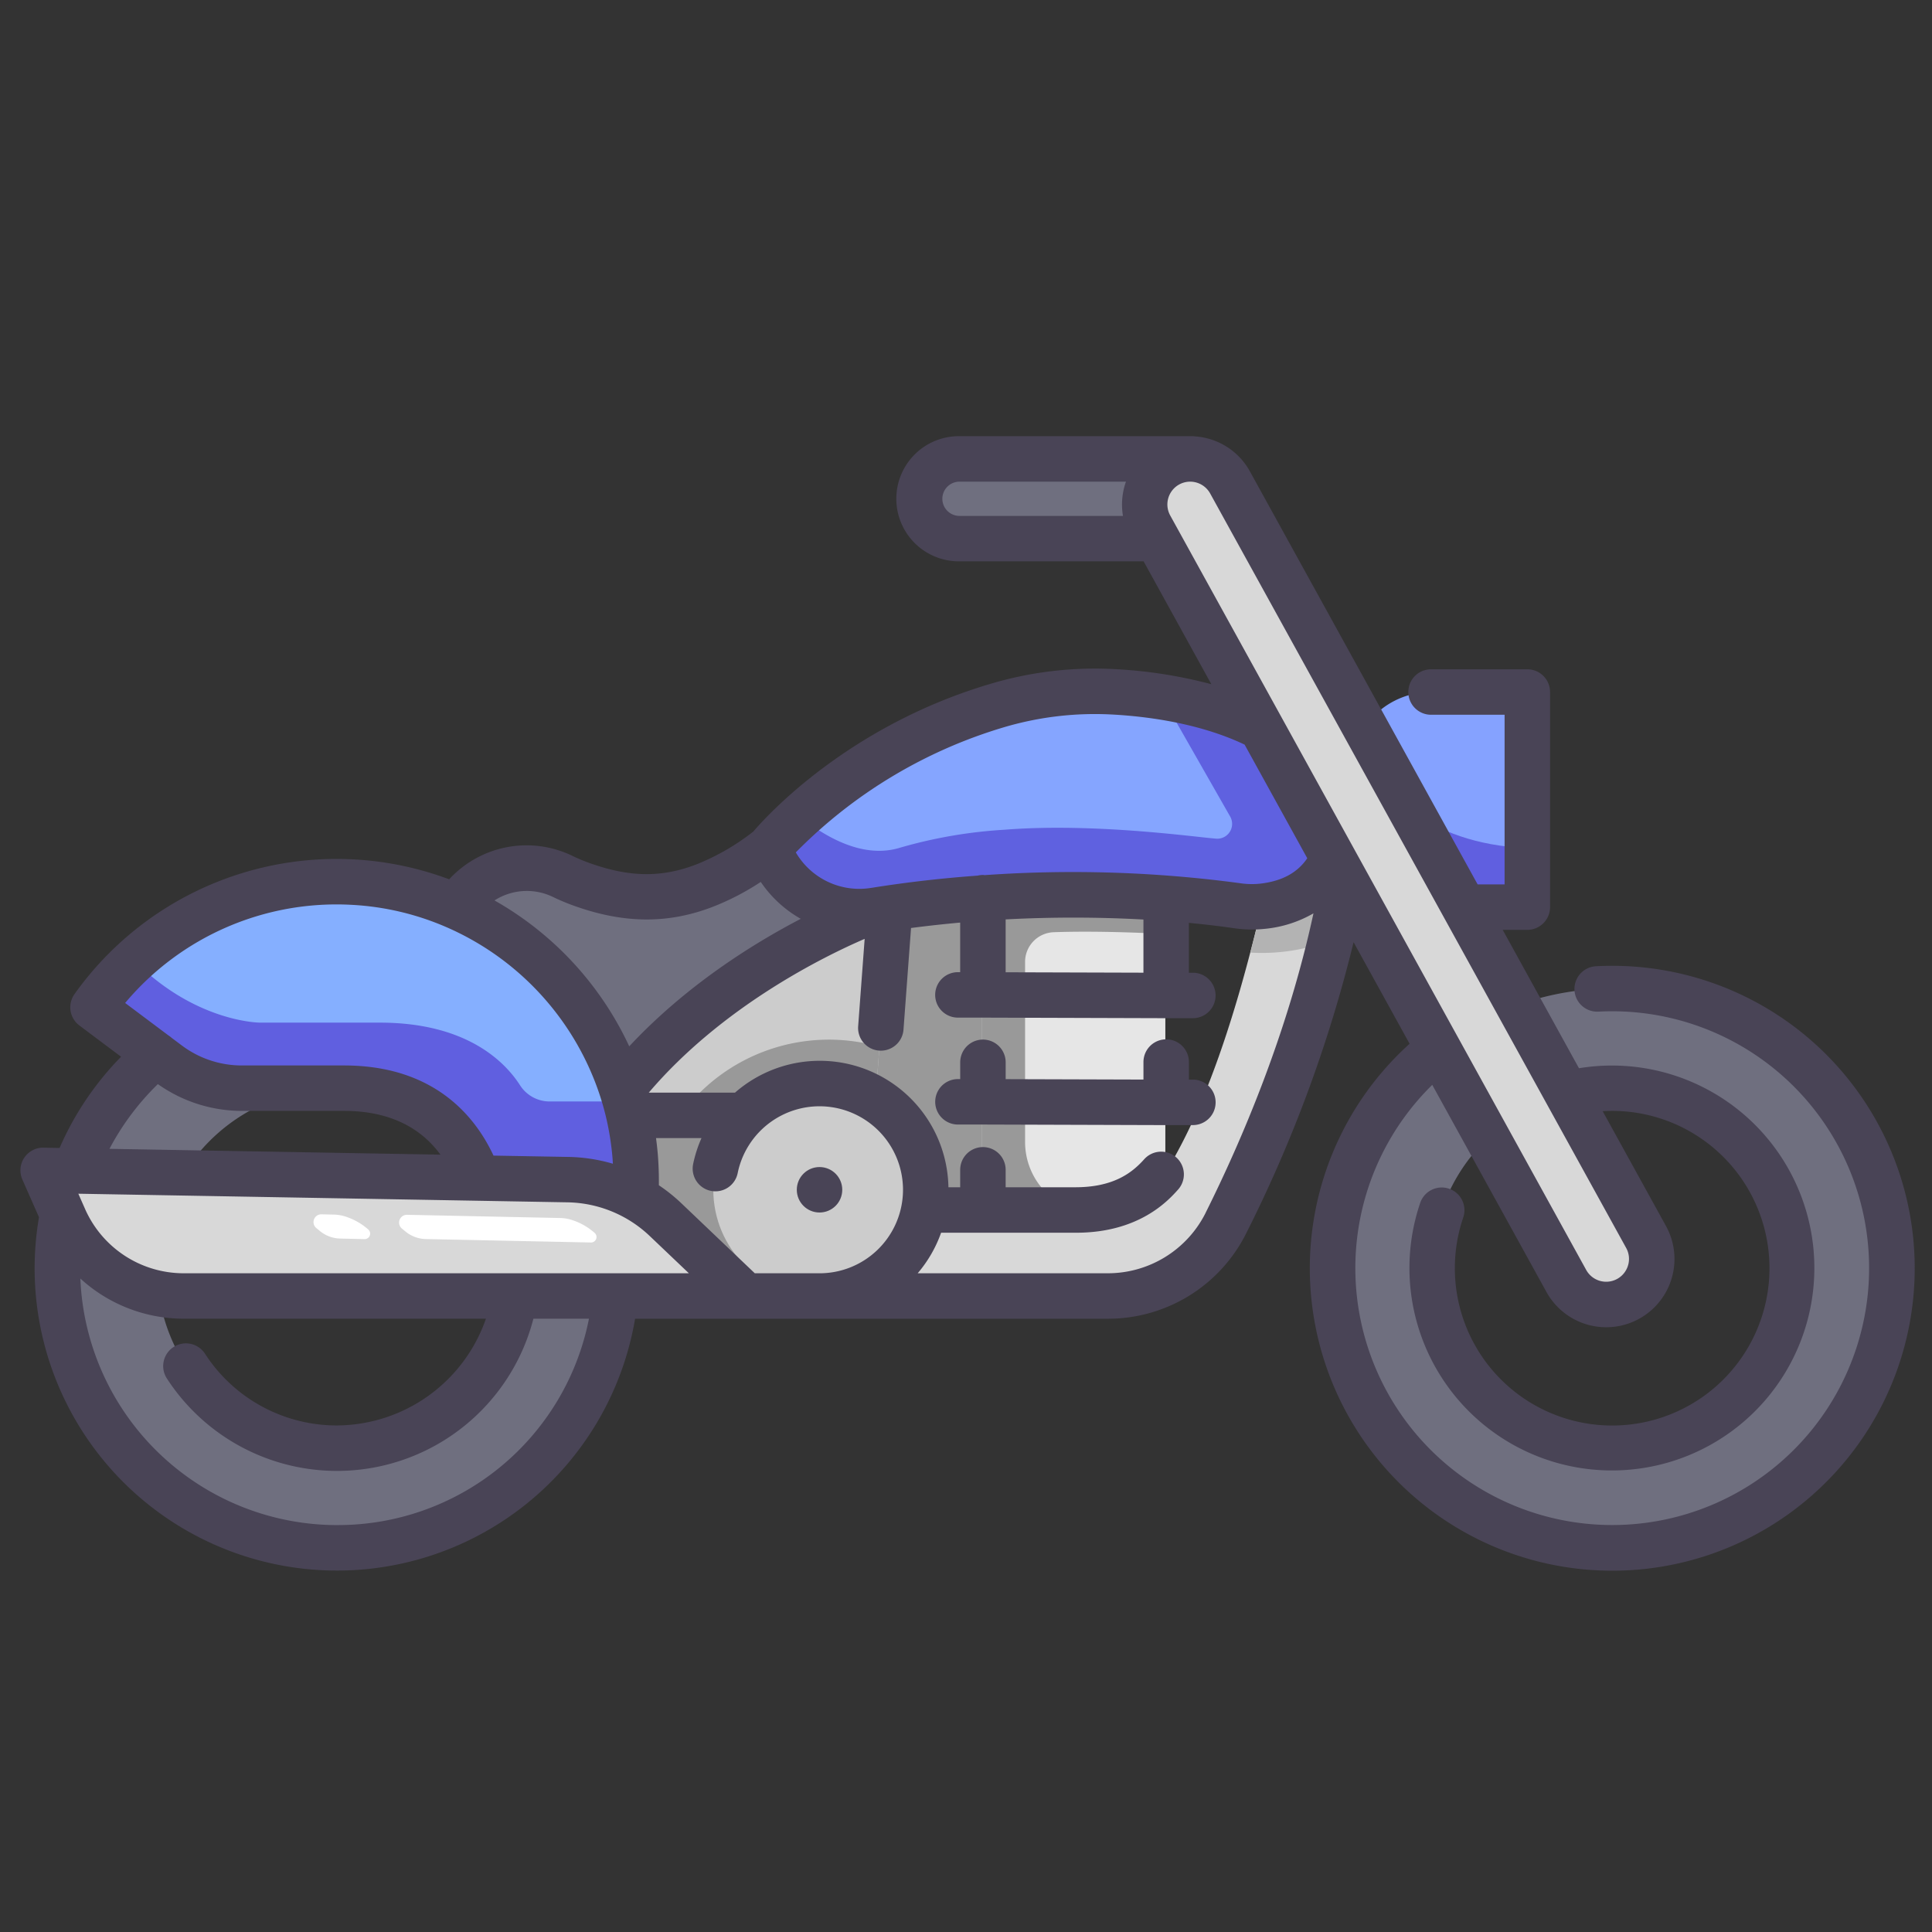
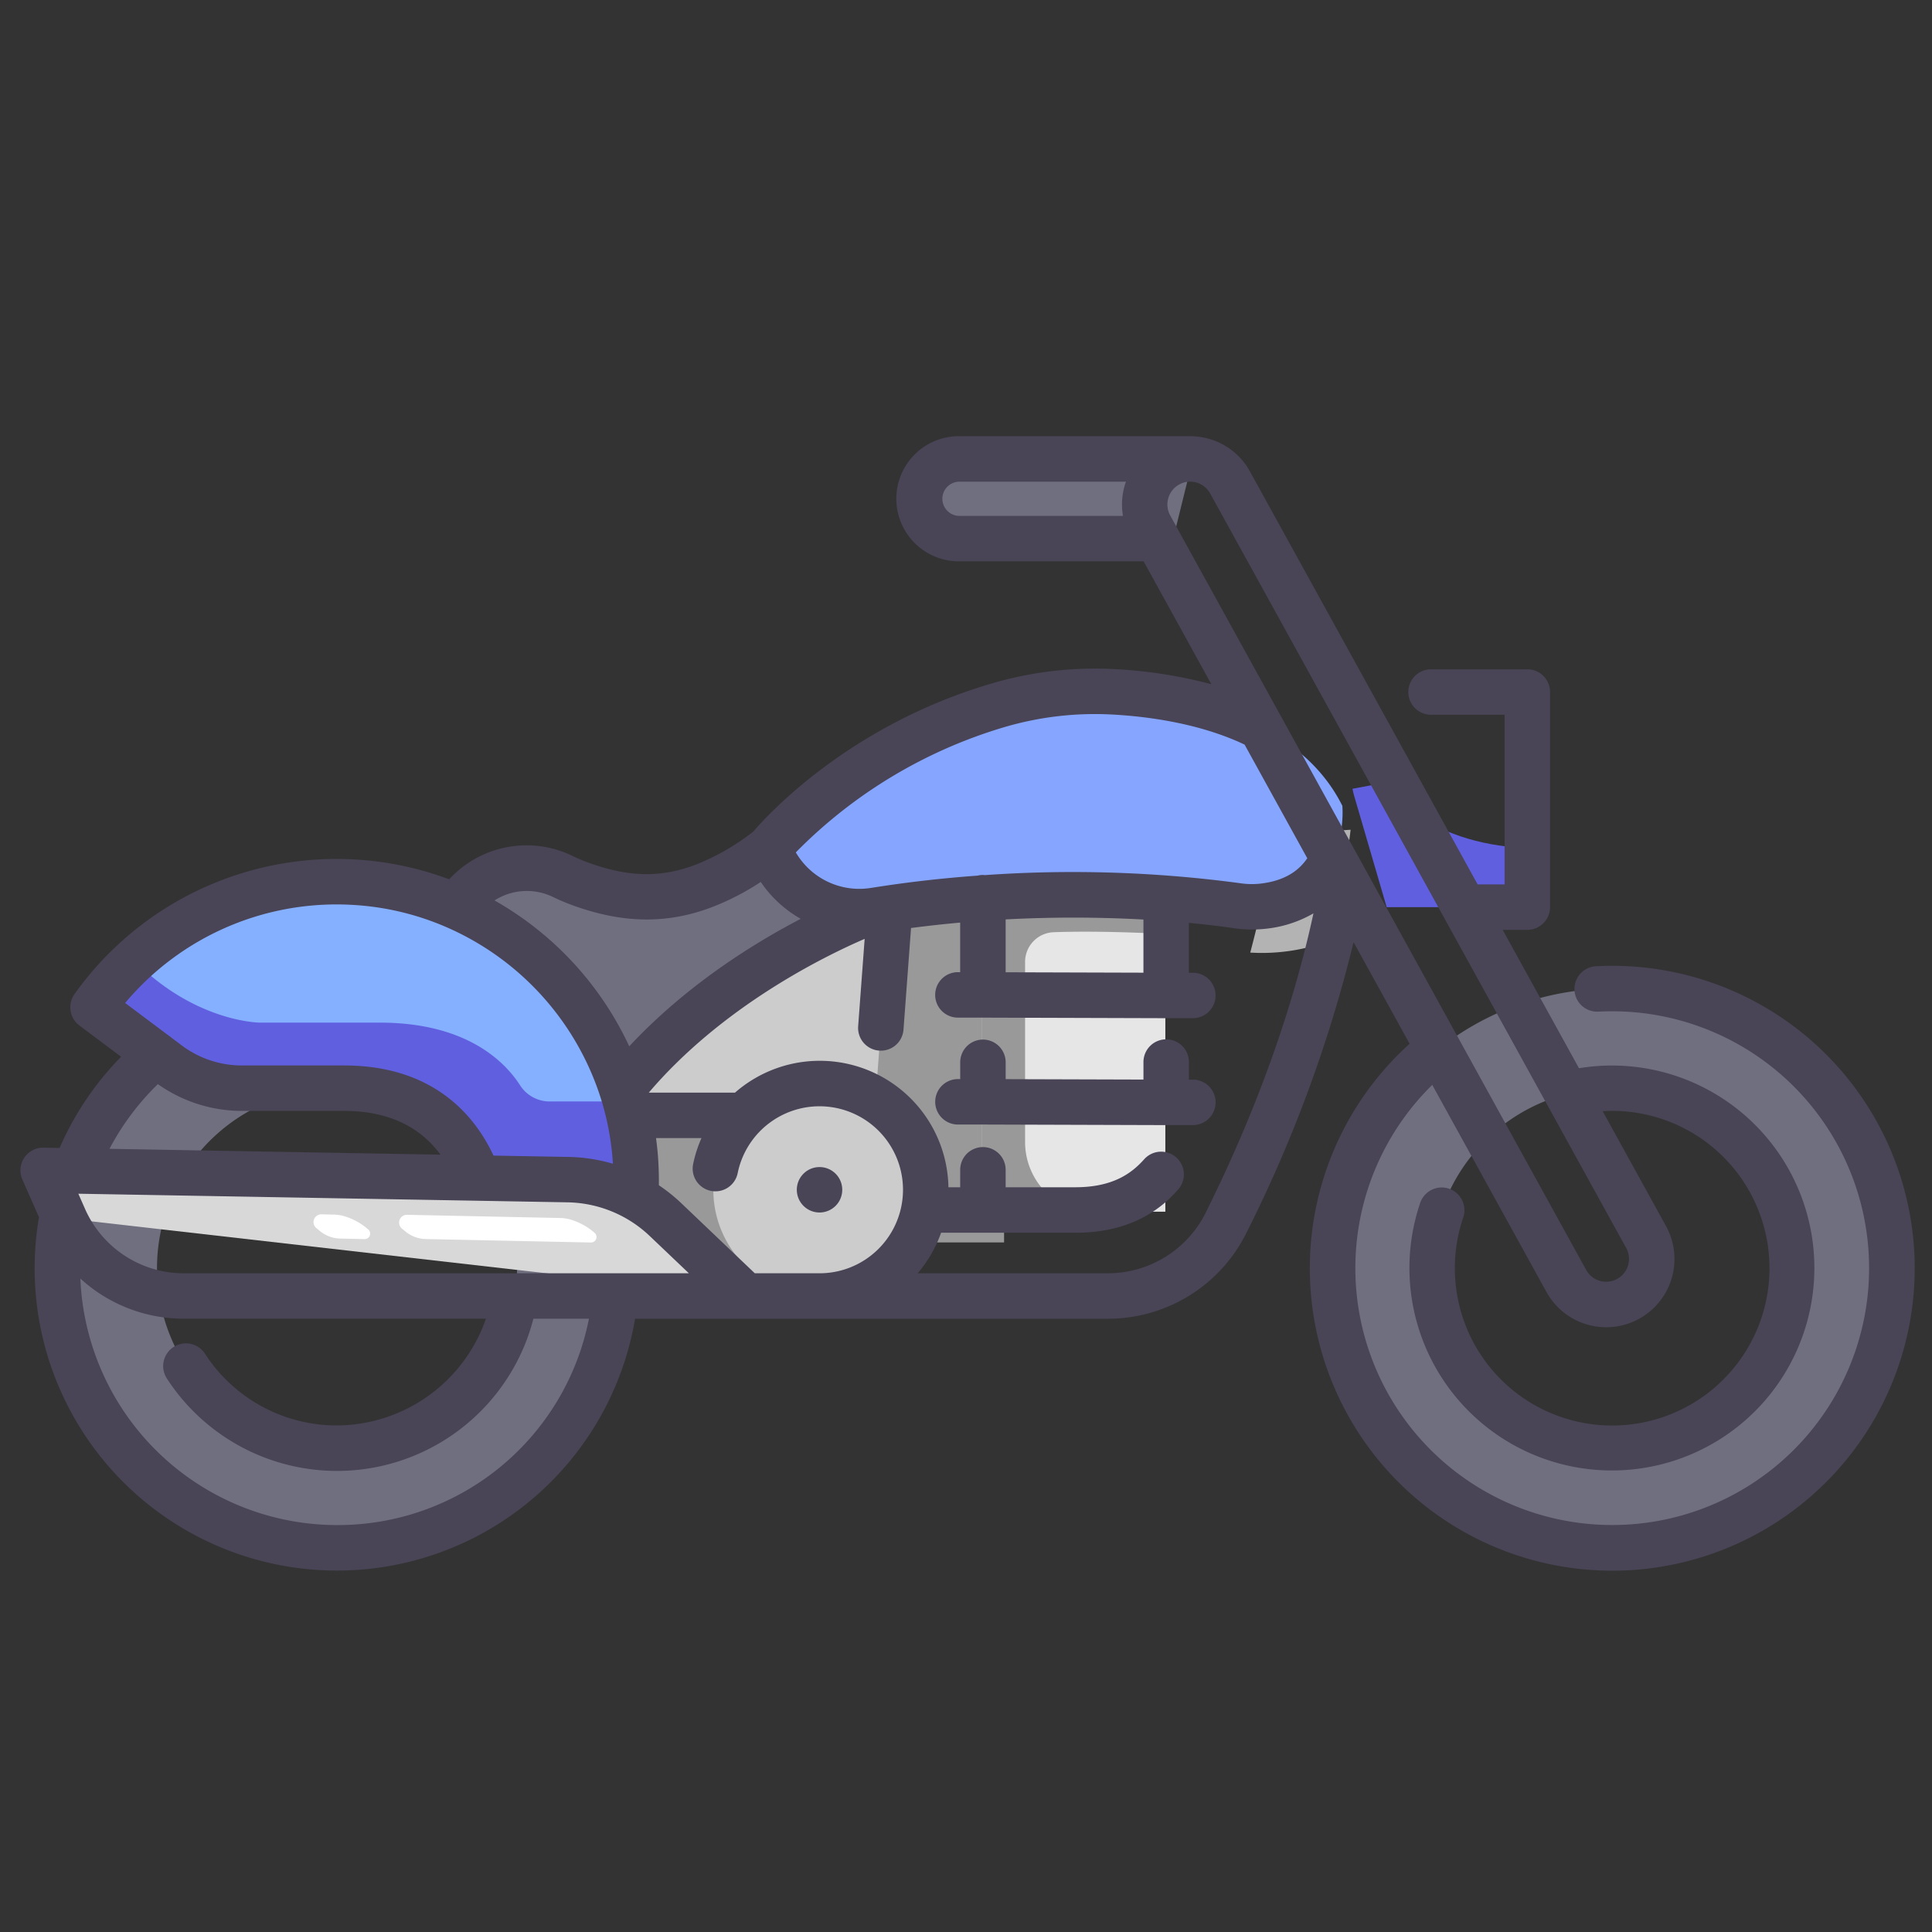
<svg xmlns="http://www.w3.org/2000/svg" xmlns:ns1="http://sodipodi.sourceforge.net/DTD/sodipodi-0.dtd" xmlns:ns2="http://www.inkscape.org/namespaces/inkscape" id="icons" viewBox="0 0 340 340" version="1.1" ns1:docname="motorcycle.svg" ns2:version="1.3 (0e150ed6c4, 2023-07-21)">
  <rect x="0" y="0" width="340" height="340" fill="#333333" stroke="none" />
  <defs id="defs28" />
  <ns1:namedview id="namedview28" pagecolor="#ffffff" bordercolor="#000000" borderopacity="0.25" ns2:showpageshadow="2" ns2:pageopacity="0.0" ns2:pagecheckerboard="0" ns2:deskcolor="#d1d1d1" ns2:zoom="3.4735294" ns2:cx="170" ns2:cy="170" ns2:window-width="2560" ns2:window-height="1377" ns2:window-x="-8" ns2:window-y="-8" ns2:window-maximized="1" ns2:current-layer="icons" />
  <rect x="-176.699" y="156.33" width="27.213" height="62.316" style="fill:#999999" id="rect1" transform="scale(-1,1)" />
  <polygon points="135.183,212.66 167.43,212.563 167.43,231.375 135.183,231.472 " style="fill:#e6e6e6" id="polygon1" transform="matrix(-1,0,0,1,340.265,-56.715)" />
  <polygon points="135.183,231.472 167.43,231.375 167.43,250.187 135.183,250.285 " style="fill:#e6e6e6" id="polygon2" transform="matrix(-1,0,0,1,340.265,-56.715)" />
  <polygon points="135.183,250.12 167.43,250.019 167.43,269.856 135.183,269.957 " style="fill:#e6e6e6" id="polygon3" transform="matrix(-1,0,0,1,340.265,-56.715)" />
  <path d="m 190.041,213.195 -17.206,-0.054 v -57.293 l 32.247,0.1 v 8.428 c 0,0 -10.734,-0.645 -19.671,-0.32 a 5.223,5.223 0 0 0 -5.014,5.229 v 31.669 a 12.572,12.572 0 0 0 9.644,12.241 z" style="fill:#999999" id="path3" />
-   <path d="m 136.805,186.906 v 26.133 h 54.4 a 17.486,17.486 0 0 0 15.178,-8.851 c 10.022,-17.557 15.441,-43.569 18.577,-57.413 l 12.725,-0.751 c -3.288,28.055 -14.456,54.211 -21.908,69.144 a 23.346,23.346 0 0 1 -20.9,12.908 H 99.755 v -41.17 z" style="fill:#d8d8d8" id="path4" />
  <path d="m 224.96,146.775 12.725,-0.751 a 168.345,168.345 0 0 1 -3.5,19.451 34.035,34.035 0 0 1 -14.16,2.164 c 2.095,-8.006 3.694,-15.388 4.935,-20.864 z" style="fill:#b3b3b3" id="path5" />
  <polygon points="196.044,284.791 203.46,284.791 240.51,284.791 240.51,243.621 203.46,243.621 203.46,269.754 196.044,269.754 " style="fill:#999999" id="polygon5" transform="matrix(-1,0,0,1,340.265,-56.715)" />
  <polygon points="183.58,215.11 235.807,217.146 235.807,253.004 186.393,253.004 " style="fill:#cccccc" id="polygon6" transform="matrix(-1,0,0,1,340.265,-56.715)" />
  <path d="m 153.872,160.216 c 0,0 -28.84,10.335 -46.035,33.624 l -29.818,-32.212 4.023,-4.227 a 14.6,14.6 0 0 1 16.916,-3.2 33.356,33.356 0 0 0 3.325,1.4 c 7.521,2.714 14.306,3.116 21.762,0.228 a 44.441,44.441 0 0 0 11.279,-6.554 z" style="fill:#6f6f7f" id="path6" />
  <path d="m 236.229,141.804 c 0,0 1.744,17.837 -16.942,17.837 a 217.874,217.874 0 0 0 -65.415,0.575 16.824,16.824 0 0 1 -18.371,-10.479 q -0.089,-0.227 -0.177,-0.458 c 0,0 14.066,-17.362 40,-25.064 a 60.855,60.855 0 0 1 20.7,-2.461 c 12.295,0.684 32.334,4.307 40.205,20.05 z" style="fill:#85a5ff;fill-opacity:1" id="path7" />
-   <path d="m 244.032,159.641 h 24.752 v -37.856 h -16.945 a 14.146,14.146 0 0 0 -13.574,18.115 z" style="fill:#85a2ff;fill-opacity:1" id="path8" />
  <path d="m 283.719,173.967 a 49.213,49.213 0 1 1 -49.213,49.212 49.212,49.212 0 0 1 49.213,-49.212 z m 0,80.892 a 31.68,31.68 0 1 0 -31.68,-31.68 31.68,31.68 0 0 0 31.68,31.68 z" style="fill:#6f6f7f" id="path9" />
  <path d="m 59.31,173.967 a 49.213,49.213 0 1 1 -49.213,49.212 49.212,49.212 0 0 1 49.213,-49.212 z m 0,80.892 a 31.68,31.68 0 1 0 -31.68,-31.68 31.679,31.679 0 0 0 31.68,31.68 z" style="fill:#6f6f7f" id="path10" />
  <path d="m 16.373,177.268 a 52.693,52.693 0 0 1 94.475,41.378 l -25.366,-5.993 c 0,0 -2.051,-18.653 -24.933,-21.153 h -18.044 a 21.441,21.441 0 0 1 -12.864,-4.287 z" style="fill:#85afff;fill-opacity:1" id="path11" />
-   <path d="m 153.871,196.285 h -34.147 a 32.316,32.316 0 0 1 35.041,-12.077 z" style="fill:#999999" id="path12" />
  <rect x="-210.073" y="171.545" width="42.228" height="7.092" rx="3.546" style="fill:#999999" id="rect12" transform="scale(-1,1)" />
  <rect x="-210.073" y="190.454" width="42.228" height="7.092" rx="3.546" style="fill:#999999" id="rect13" transform="scale(-1,1)" />
  <circle cx="-144.224" cy="209.381" r="18.694" style="fill:#cccccc" id="circle13" transform="scale(-1,1)" />
  <path d="m 243.252,137.83 c 0,0 7.068,10.73 25.532,11.414 v 10.4 h -24.752 l -5.767,-19.744 c -0.106,-0.364 -0.173,-0.726 -0.249,-1.088 z" style="fill:#605fe0;fill-opacity:1" id="path13" />
  <path d="m 206.465,94.785 h -37.618 a 7.012,7.012 0 0 1 -7.013,-7.012 v 0 a 7.013,7.013 0 0 1 7.013,-7.013 h 41.082 z" style="fill:#6f6f7f" id="path14" />
-   <path d="m 135.324,149.279 a 58,58 0 0 1 5.458,-5.57 c 4.417,3.563 10.923,7.337 17.272,5.57 a 83.688,83.688 0 0 1 18.645,-3.255 c 15.711,-1.252 33.4,1.253 37.258,1.561 l 0.115,0.009 a 2.61,2.61 0 0 0 2.411,-3.909 l -12.008,-21.045 c 11.615,1.818 25.511,6.677 31.754,19.164 0,0 1.744,17.837 -16.942,17.837 a 217.879,217.879 0 0 0 -65.416,0.575 16.824,16.824 0 0 1 -18.37,-10.479 q -0.089,-0.227 -0.177,-0.458 z" style="fill:#5f61e0;fill-opacity:1" id="path20" />
-   <path d="m 286.506,228.585 v 0 a 8.012,8.012 0 0 0 3.189,-10.874 l -73.21,-132.776 a 8.013,8.013 0 0 0 -10.875,-3.189 v 0 a 8.013,8.013 0 0 0 -3.189,10.874 l 73.211,132.778 a 8.012,8.012 0 0 0 10.874,3.187 z" style="fill:#d8d8d8" id="path21" />
  <path d="m 29.641,187.213 -13.268,-9.945 a 53.06,53.06 0 0 1 7.267,-8.212 c 10.856,10.91 22.126,10.911 22.126,10.911 h 21.089 c 15.38,0 22.085,6.991 24.68,11.047 a 6.174,6.174 0 0 0 5.212,2.826 h 11.09 l 2.365,0.535 a 51.893,51.893 0 0 1 1.563,8.955 53.036,53.036 0 0 1 -0.917,15.316 l -25.366,-5.993 c 0,0 -2.051,-18.653 -24.933,-21.153 h -18.044 a 21.441,21.441 0 0 1 -12.864,-4.287 z" style="fill:#605fe0;fill-opacity:1" id="path22" />
-   <path d="m 131.235,228.076 -14.119,-13.439 a 25.561,25.561 0 0 0 -17.174,-7.043 l -92.344,-1.624 3.723,8.424 a 22.96,22.96 0 0 0 21,13.682 z" style="fill:#d8d8d8" id="path23" />
+   <path d="m 131.235,228.076 -14.119,-13.439 a 25.561,25.561 0 0 0 -17.174,-7.043 l -92.344,-1.624 3.723,8.424 z" style="fill:#d8d8d8" id="path23" />
  <path d="m 104.665,216.985 a 11.219,11.219 0 0 0 -4.135,-2.326 7.187,7.187 0 0 0 -2,-0.311 l -26.9,-0.562 a 1.368,1.368 0 0 0 -0.9,2.422 l 0.614,0.508 a 5.823,5.823 0 0 0 3.591,1.336 l 29.057,0.607 a 0.964,0.964 0 0 0 0.673,-1.674 z" style="fill:#ffffff" id="path24" />
  <path d="m 64.824,216.385 a 11.211,11.211 0 0 0 -4.136,-2.325 7.1,7.1 0 0 0 -2,-0.311 l -2.118,-0.051 a 1.369,1.369 0 0 0 -0.9,2.423 l 0.613,0.507 a 5.819,5.819 0 0 0 3.591,1.336 l 4.276,0.1 a 0.965,0.965 0 0 0 0.674,-1.679 z" style="fill:#ffffff" id="path25" />
  <path d="m 205.214,198 -32.248,-0.1 h -4.385 a 4,4 0 1 1 0,-8 h 0.4 v -2.95 a 4,4 0 0 1 8,0 v 2.962 l 24.248,0.073 v -3.081 a 4,4 0 0 1 8,0 v 3.093 h 0.7 a 4,4 0 0 1 0,8 h -4.715 z" style="fill:#494456" id="path26" />
  <path d="m 7.665,201.971 2.819,0.049 a 53.377,53.377 0 0 1 10.823,-16.052 l -7.337,-5.5 a 4,4 0 0 1 -0.855,-5.527 56.594,56.594 0 0 1 65.928,-20.2 l 0.1,-0.1 a 18.5,18.5 0 0 1 21.571,-4.035 29.46,29.46 0 0 0 2.925,1.235 c 7.125,2.57 12.795,2.649 18.961,0.26 a 40.614,40.614 0 0 0 9.956,-5.749 c 2.389,-2.8 16.84,-18.729 42.006,-26.084 a 64.394,64.394 0 0 1 21.684,-2.51 82.451,82.451 0 0 1 16.93,2.652 l -11.921,-21.625 h -32.4 a 11.013,11.013 0 1 1 0,-22.025 h 40.403 c 0.059,0 0.118,0 0.177,0 h 0.494 c 0.114,0 0.22,0.024 0.331,0.033 a 12.134,12.134 0 0 1 2.574,0.454 11.924,11.924 0 0 1 7.154,5.754 l 40.05,72.636 h 4.746 v -29.852 h -12.945 a 4,4 0 1 1 0,-8 h 16.945 a 4,4 0 0 1 4,4 v 37.855 a 4,4 0 0 1 -4,4 h -4.335 l 13.426,24.352 a 35.629,35.629 0 1 1 -27.966,23.764 4,4 0 1 1 7.578,2.561 27.685,27.685 0 1 0 26.231,-18.818 c -0.559,0 -1.118,0.018 -1.675,0.051 l 11.162,20.243 a 12.013,12.013 0 0 1 -21.076,11.535 l -20.077,-36.411 a 45.207,45.207 0 1 0 31.666,-12.95 c -0.807,0 -1.625,0.021 -2.428,0.064 a 4,4 0 0 1 -0.424,-7.989 c 0.944,-0.05 1.9,-0.075 2.852,-0.075 a 53.226,53.226 0 1 1 -35.653,13.718 l -9.857,-17.876 a 240.825,240.825 0 0 1 -18.852,51.145 27.192,27.192 0 0 1 -24.478,15.122 h -83.113 a 53.21,53.21 0 0 1 -105.672,-8.9 53.736,53.736 0 0 1 0.769,-8.969 l -2.926,-6.624 a 4,4 0 0 1 3.729,-5.616 z m 20.116,-11.186 a 45.472,45.472 0 0 0 -8.516,11.39 l 58.248,1.024 c -3.059,-4.176 -8.222,-7.7 -16.963,-7.7 h -18.045 a 25.6,25.6 0 0 1 -14.724,-4.714 z m 34.131,-31.547 a 48.537,48.537 0 0 0 -39.888,17.268 l 7.636,5.723 a 3.991,3.991 0 0 1 0.529,0.4 l 1.852,1.388 a 17.555,17.555 0 0 0 10.464,3.486 h 18.043 c 15.9,0 23.113,9.009 26.3,15.864 l 13.166,0.232 a 29.573,29.573 0 0 1 7.844,1.2 c -0.024,-0.378 -0.044,-0.755 -0.076,-1.132 a 48.128,48.128 0 0 0 -1.014,-6.555 l -0.007,-0.035 c -0.316,-1.393 -0.695,-2.763 -1.128,-4.108 l -0.01,-0.032 a 49.019,49.019 0 0 0 -26.99,-29.742 l -0.037,-0.016 a 48.111,48.111 0 0 0 -16.684,-3.942 z m 70.922,64.839 h 11.392 a 14.695,14.695 0 1 0 -14.4,-17.66 4,4 0 1 1 -7.838,-1.6 22.445,22.445 0 0 1 1.462,-4.532 h -8 c 0.119,0.895 0.22,1.8 0.3,2.7 0.158,1.86 0.219,3.737 0.2,5.6 a 29.675,29.675 0 0 1 3.927,3.141 z m -31.909,-64.708 a 37.336,37.336 0 0 1 -3.721,-1.572 10.552,10.552 0 0 0 -10.181,0.664 57.19,57.19 0 0 1 23.713,25.677 c 9.953,-10.67 21.682,-18.012 30.187,-22.44 a 20.9,20.9 0 0 1 -7.041,-6.494 44.862,44.862 0 0 1 -8.391,4.36 c -7.904,3.061 -15.709,2.999 -24.566,-0.196 z m 94.877,-33.621 a 56.35,56.35 0 0 0 -19,2.2 85.571,85.571 0 0 0 -36.753,22.06 12.933,12.933 0 0 0 13.184,6.257 l 0.059,-0.009 h 0.024 c 6.5,-1.041 12.786,-1.729 18.732,-2.16 a 3.972,3.972 0 0 1 0.925,-0.118 c 0.105,0 0.2,0.023 0.305,0.031 a 221.251,221.251 0 0 1 44.909,1.413 13.828,13.828 0 0 0 3.52,0.094 c 3.856,-0.427 6.6,-1.9 8.351,-4.478 l -11.028,-20 c -7.837,-3.721 -16.889,-4.938 -23.228,-5.291 z m -18.824,45.356 24.248,0.073 v -9.356 a 225.719,225.719 0 0 0 -24.248,-0.022 z m -11.14,-83.326 a 3.015,3.015 0 0 0 3.013,3.012 h 28.77 a 12.027,12.027 0 0 1 0.53,-6.025 h -29.3 a 3.016,3.016 0 0 0 -3.013,3.012 z m 113.3,135.7 a 4.014,4.014 0 0 0 7.374,-0.8 3.978,3.978 0 0 0 -0.323,-3.041 l -73.214,-132.783 a 4.025,4.025 0 0 0 -3.52,-2.09 h -0.015 a 4.015,4.015 0 0 0 -3.516,5.926 l 19.5,35.36 0.007,0.012 z m -66.943,-10.1 c 6.31,-12.644 14.4,-31.552 18.952,-52.643 a 21.065,21.065 0 0 1 -8.559,2.726 21.839,21.839 0 0 1 -5.557,-0.129 c -1.651,-0.241 -4.319,-0.59 -7.808,-0.921 v 8.774 h 0.7 a 4,4 0 0 1 0,8 h -4.715 l -32.248,-0.1 h -4.385 a 4,4 0 0 1 0,-8 h 0.4 v -8.724 q -4.226,0.38 -8.647,0.951 l -1.328,17.888 a 4,4 0 0 1 -3.986,3.7 c -0.1,0 -0.2,0 -0.3,-0.011 a 4,4 0 0 1 -3.693,-4.286 l 1.144,-15.378 c -7.08,3.06 -25.019,11.828 -37.991,27.06 h 15.176 a 22.648,22.648 0 0 1 37.557,16.652 h 2.071 v -3.068 a 4,4 0 0 1 8,0 v 3.069 h 12.087 c 6.933,0.044 10.206,-2.595 12.3,-4.933 a 4,4 0 0 1 5.957,5.341 c -1.693,1.889 -6.807,7.593 -17.932,7.593 -0.123,0 -0.247,0 -0.371,0 h -23.4 a 22.7,22.7 0 0 1 -4.12,7.135 h 33.379 a 19.239,19.239 0 0 0 17.32,-10.689 z m -97.84,4.152 a 21.5,21.5 0 0 0 -14.486,-5.94 l -86.084,-1.515 1.192,2.7 a 18.972,18.972 0 0 0 17.344,11.3 h 88.91 z m -55.049,50.858 a 45.023,45.023 0 0 0 44.342,-36.316 h -9.779 a 35.69,35.69 0 0 1 -64.489,10.538 4,4 0 1 1 6.706,-4.362 27.612,27.612 0 0 0 23.22,12.607 27.91,27.91 0 0 0 26.209,-18.783 h -53.194 a 26.955,26.955 0 0 1 -18.18,-7.073 45.26,45.26 0 0 0 45.168,43.393 z" style="fill:#494456" id="path27" />
  <circle cx="-144.224" cy="209.381" r="4" style="fill:#494456" id="circle28" transform="scale(-1,1)" />
</svg>